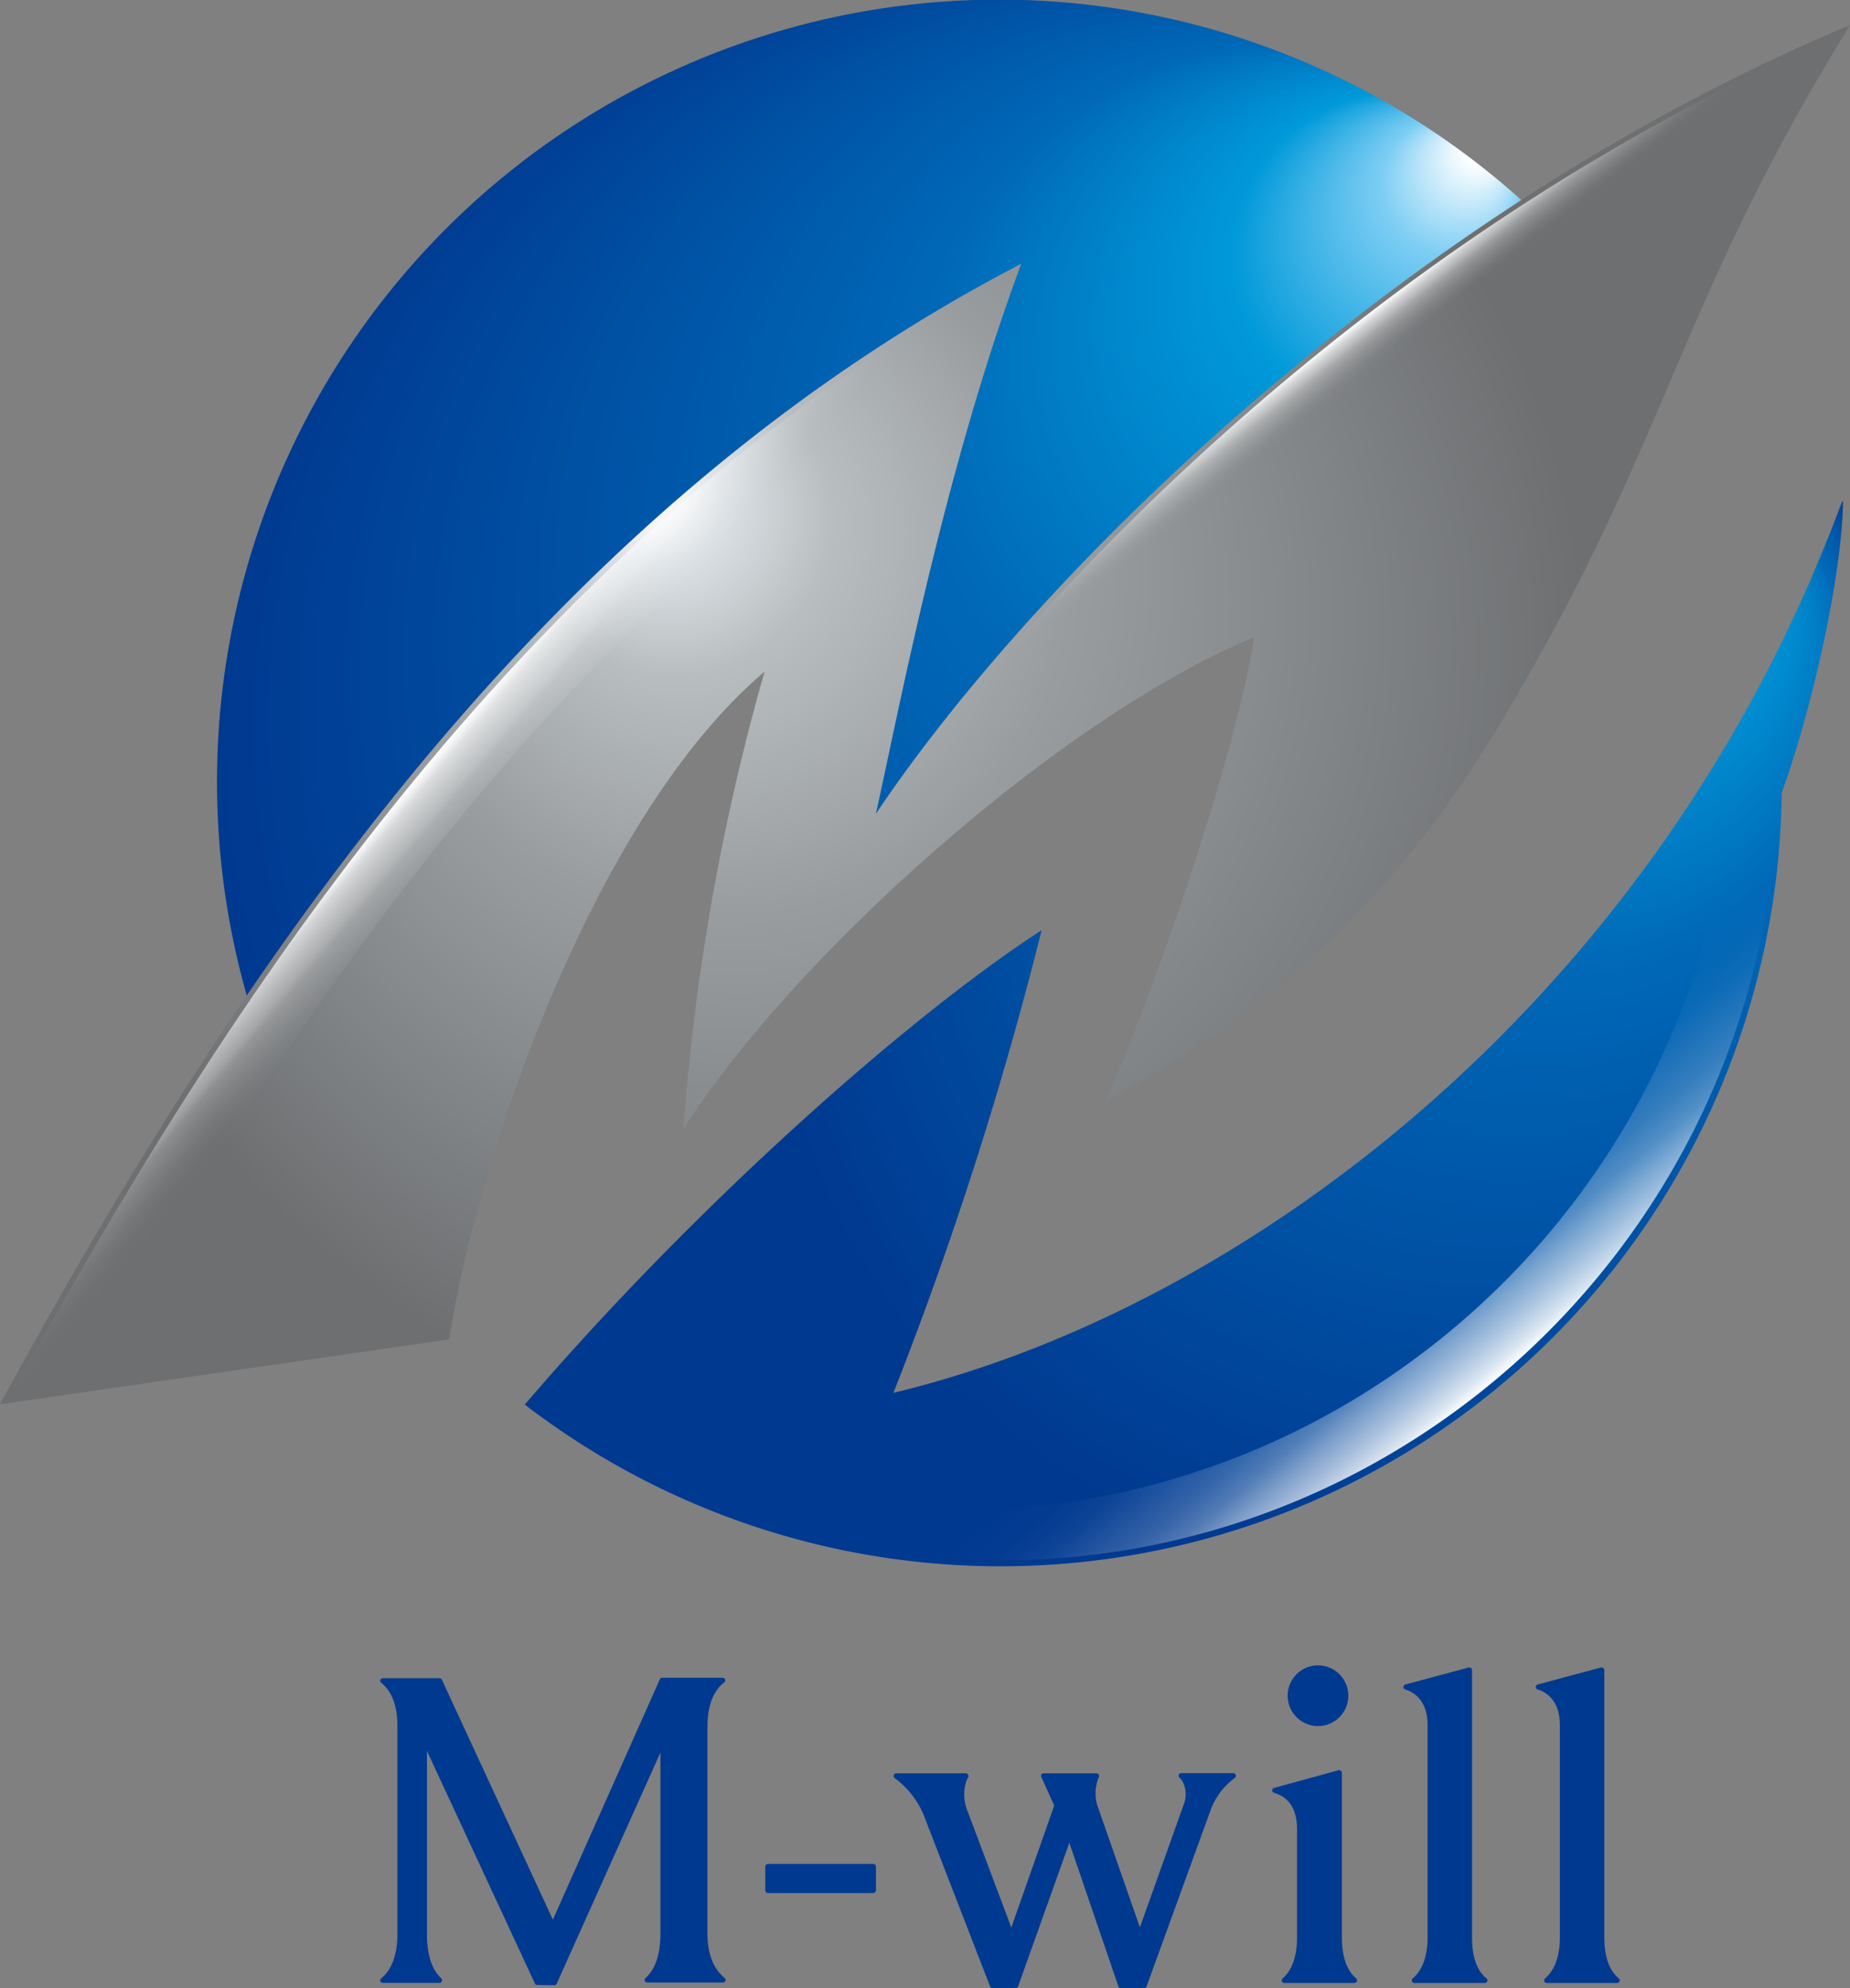
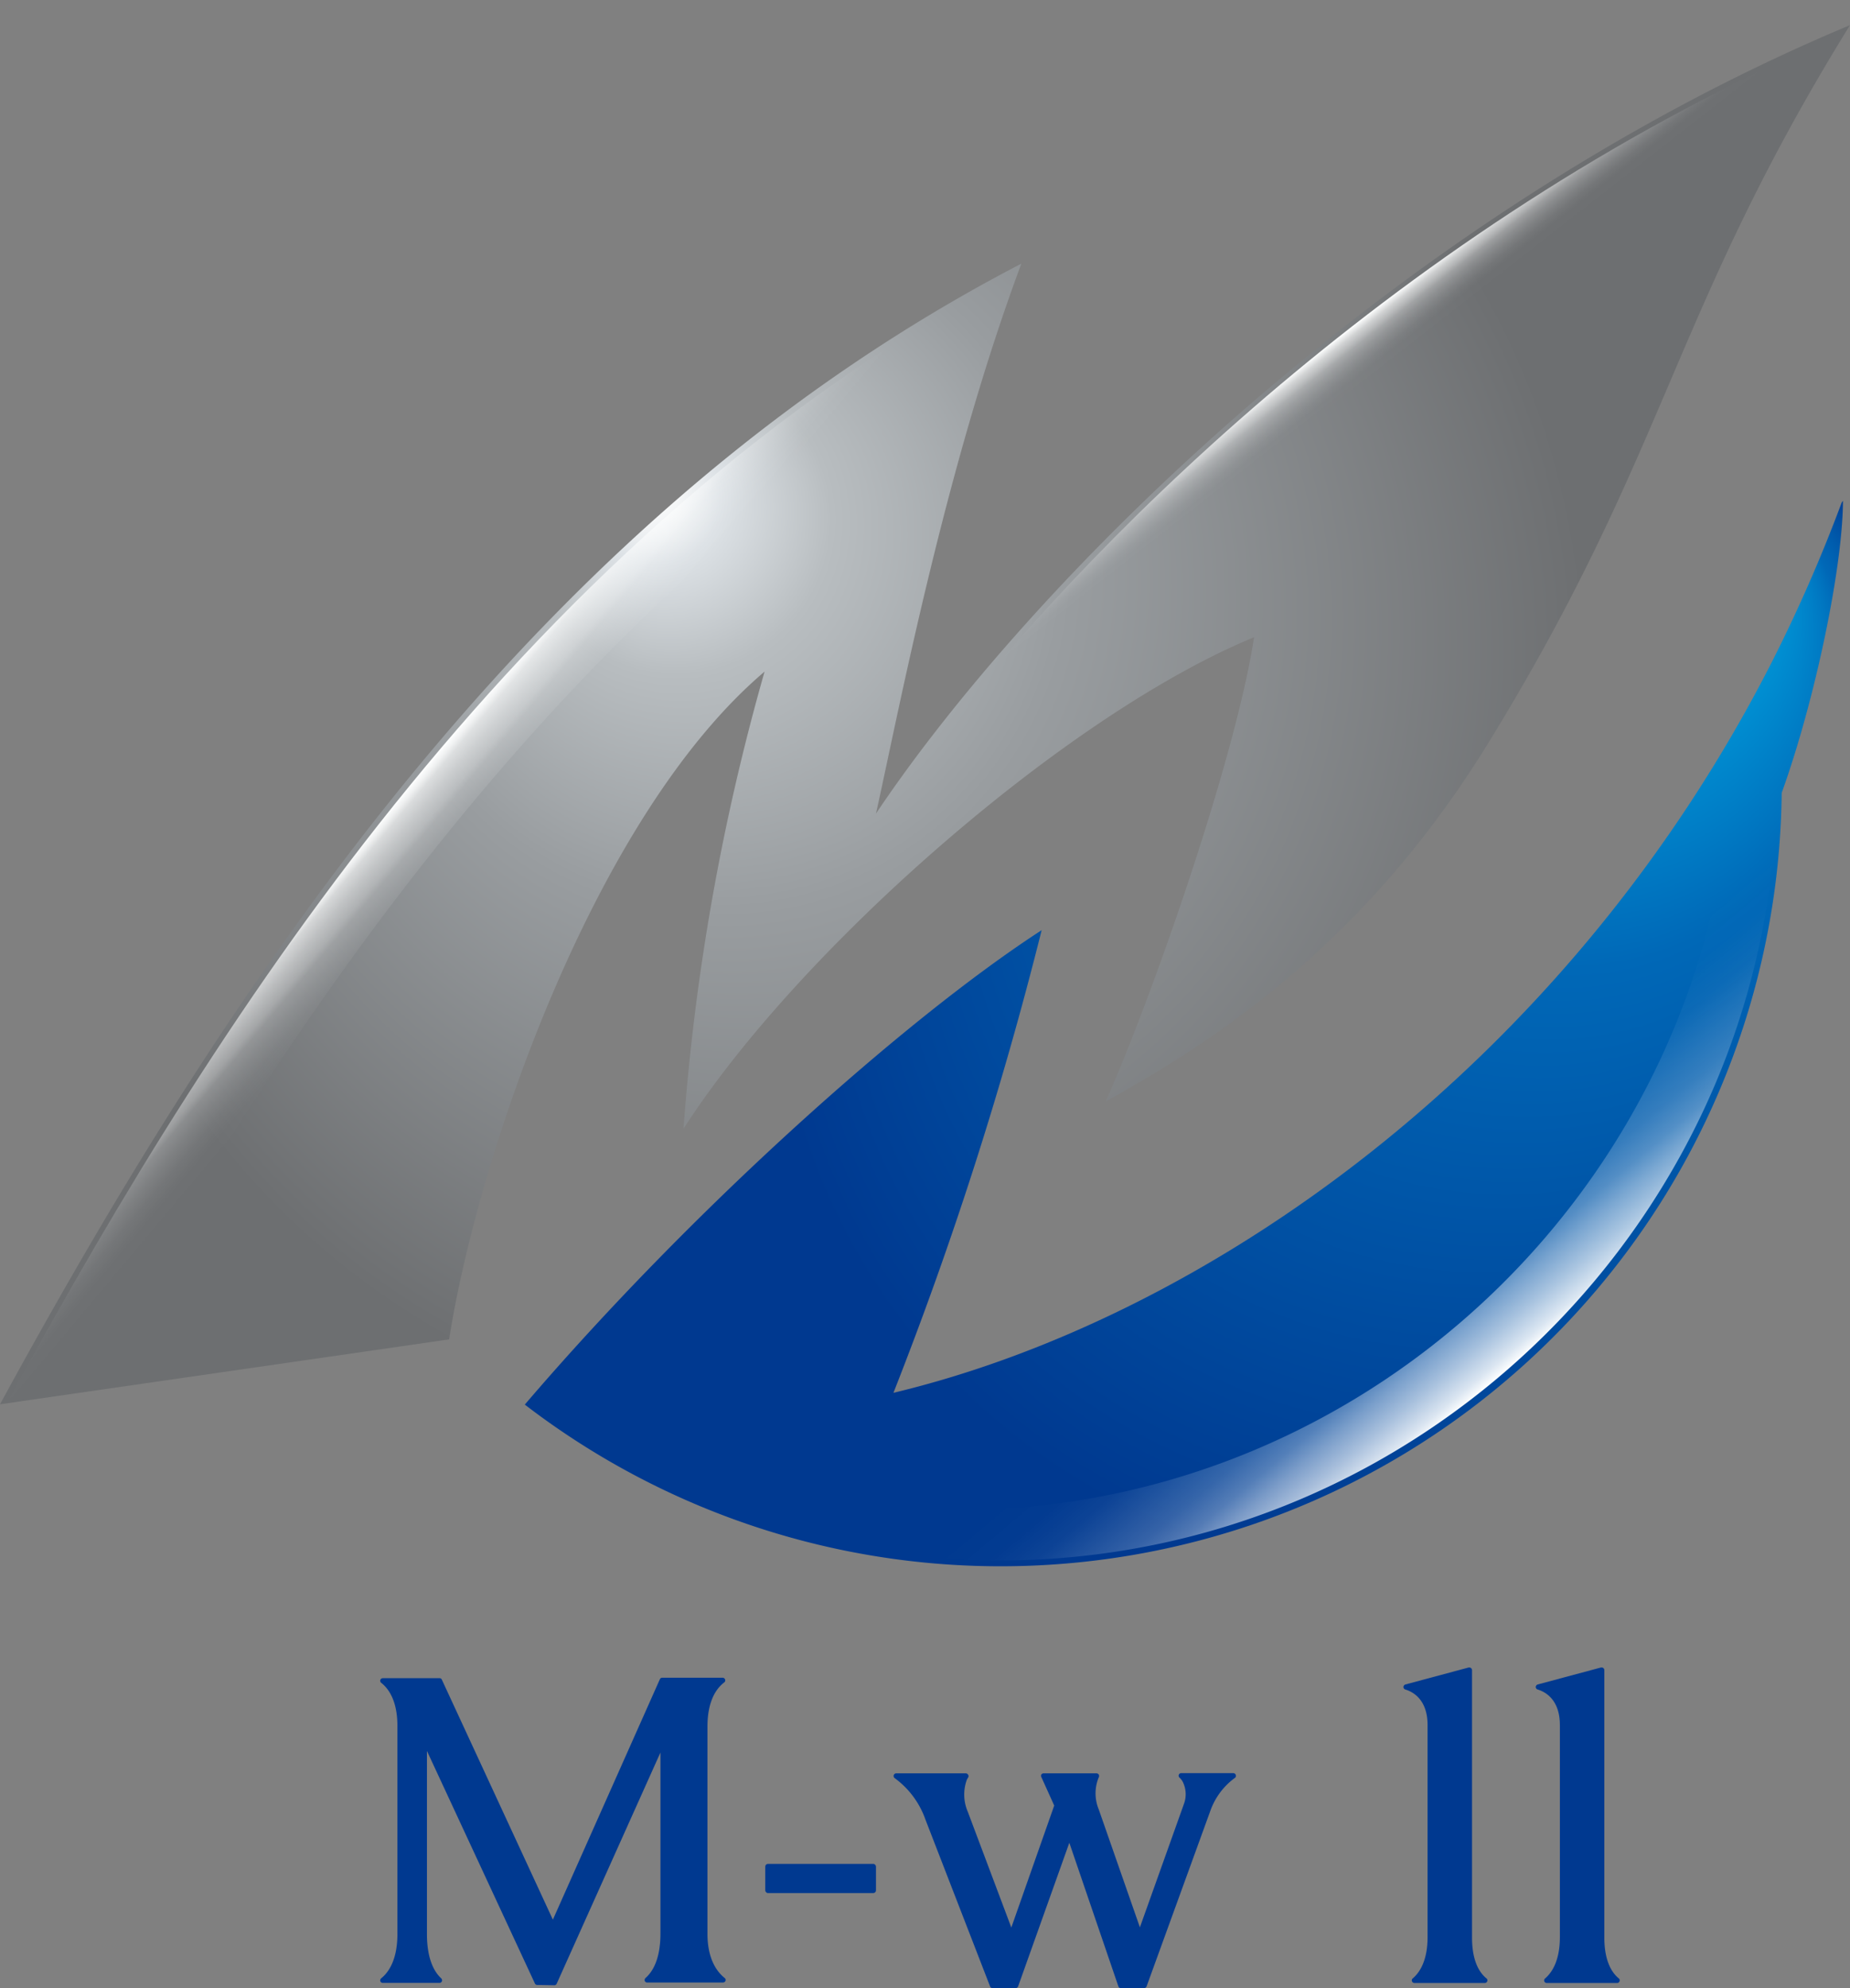
<svg xmlns="http://www.w3.org/2000/svg" xmlns:xlink="http://www.w3.org/1999/xlink" viewBox="0 0 188.49 202.45">
  <rect x="0" y="0" width="188.49" height="202.45" fill="#808080" stroke="none" />
  <defs>
    <style>.cls-1{fill:#003990;}.cls-2{fill:url(#名称未設定グラデーション_3);}.cls-3{fill:url(#linear-gradient);}.cls-4{fill:url(#linear-gradient-2);}.cls-5{fill:url(#radial-gradient);}.cls-6{fill:url(#linear-gradient-3);}.cls-7{fill:url(#radial-gradient-2);}</style>
    <radialGradient id="名称未設定グラデーション_3" cx="84.71" cy="69.34" fx="65.197" fy="49.047" r="83.24" gradientUnits="userSpaceOnUse">
      <stop offset="0.02" stop-color="#fff" />
      <stop offset="0.08" stop-color="#dde2e6" />
      <stop offset="0.19" stop-color="#b8bdc0" />
      <stop offset="0.42" stop-color="#999da0" />
      <stop offset="0.94" stop-color="#6d6f71" />
    </radialGradient>
    <linearGradient id="linear-gradient" x1="90.79" y1="117.67" x2="43.44" y2="77.94" gradientUnits="userSpaceOnUse">
      <stop offset="0.85" stop-color="#feffff" stop-opacity="0" />
      <stop offset="0.87" stop-color="#feffff" stop-opacity="0.01" />
      <stop offset="0.89" stop-color="#feffff" stop-opacity="0.05" />
      <stop offset="0.91" stop-color="#feffff" stop-opacity="0.12" />
      <stop offset="0.93" stop-color="#feffff" stop-opacity="0.21" />
      <stop offset="0.94" stop-color="#feffff" stop-opacity="0.33" />
      <stop offset="0.96" stop-color="#feffff" stop-opacity="0.48" />
      <stop offset="0.98" stop-color="#feffff" stop-opacity="0.66" />
      <stop offset="0.99" stop-color="#feffff" stop-opacity="0.86" />
      <stop offset="1" stop-color="#feffff" />
    </linearGradient>
    <linearGradient id="linear-gradient-2" x1="143.1" y1="48.59" x2="133.63" y2="36.46" gradientUnits="userSpaceOnUse">
      <stop offset="0.66" stop-color="#feffff" stop-opacity="0" />
      <stop offset="0.72" stop-color="#feffff" stop-opacity="0.01" />
      <stop offset="0.76" stop-color="#feffff" stop-opacity="0.05" />
      <stop offset="0.8" stop-color="#feffff" stop-opacity="0.12" />
      <stop offset="0.84" stop-color="#feffff" stop-opacity="0.21" />
      <stop offset="0.88" stop-color="#feffff" stop-opacity="0.33" />
      <stop offset="0.91" stop-color="#feffff" stop-opacity="0.48" />
      <stop offset="0.95" stop-color="#feffff" stop-opacity="0.66" />
      <stop offset="0.98" stop-color="#feffff" stop-opacity="0.86" />
      <stop offset="1" stop-color="#feffff" />
    </linearGradient>
    <radialGradient id="radial-gradient" cx="140.73" cy="99.13" fx="173.697" fy="48.688" r="68.47" gradientUnits="userSpaceOnUse">
      <stop offset="0.02" stop-color="#fff" />
      <stop offset="0.08" stop-color="#7ecef4" />
      <stop offset="0.19" stop-color="#0099d9" />
      <stop offset="0.42" stop-color="#0068b7" />
      <stop offset="0.94" stop-color="#003990" />
    </radialGradient>
    <linearGradient id="linear-gradient-3" x1="106.62" y1="98.6" x2="146.17" y2="145.73" gradientUnits="userSpaceOnUse">
      <stop offset="0.63" stop-color="#feffff" stop-opacity="0" />
      <stop offset="0.69" stop-color="#feffff" stop-opacity="0.01" />
      <stop offset="0.74" stop-color="#feffff" stop-opacity="0.05" />
      <stop offset="0.78" stop-color="#feffff" stop-opacity="0.12" />
      <stop offset="0.83" stop-color="#feffff" stop-opacity="0.21" />
      <stop offset="0.87" stop-color="#feffff" stop-opacity="0.33" />
      <stop offset="0.9" stop-color="#feffff" stop-opacity="0.48" />
      <stop offset="0.94" stop-color="#feffff" stop-opacity="0.66" />
      <stop offset="0.98" stop-color="#feffff" stop-opacity="0.86" />
      <stop offset="1" stop-color="#feffff" />
    </linearGradient>
    <radialGradient id="radial-gradient-2" cx="101.86" cy="79.73" fx="151.962" fy="13.568" r="88.14" xlink:href="#radial-gradient" />
  </defs>
  <g id="レイヤー_2" data-name="レイヤー 2">
    <g id="logo">
      <path class="cls-1" d="M54.74,202.13a.26.26,0,0,1-.24-.15l-11-23.68v18.64c0,2.63.79,3.91,1.46,4.52a.28.28,0,0,1,.06.3.26.26,0,0,1-.25.16H39a.27.27,0,0,1-.25-.17.28.28,0,0,1,.09-.3c.75-.6,1.65-1.87,1.65-4.51V175.75c0-2.57-.9-3.8-1.65-4.39a.27.27,0,0,1-.09-.29.27.27,0,0,1,.25-.18h5.83A.27.27,0,0,1,45,171l11.33,24.48L67.23,171a.27.27,0,0,1,.24-.16h6.16a.27.27,0,0,1,.25.19.26.26,0,0,1-.09.29c-.78.59-1.71,1.85-1.71,4.51v21.07c0,2.64,1,3.91,1.74,4.51a.24.24,0,0,1,.1.29.27.27,0,0,1-.25.18H65.94a.26.26,0,0,1-.25-.17.29.29,0,0,1,.08-.29c.69-.6,1.52-1.87,1.52-4.52V178.46L56.72,202a.26.26,0,0,1-.25.16Z" />
-       <path class="cls-1" d="M130.85,201.93a.27.27,0,0,1-.17-.47c.67-.56,1.47-1.75,1.47-4.2v-11c0-2.51-1.27-3.39-2.33-3.69a.27.27,0,0,1-.2-.26.26.26,0,0,1,.2-.25l6.56-1.8h.08a.27.27,0,0,1,.26.27V197.3c0,2.42.79,3.6,1.45,4.16a.25.25,0,0,1,.08.29.27.27,0,0,1-.25.18Zm3.26-26.17a3.09,3.09,0,0,1,0-6.17,3.09,3.09,0,1,1,0,6.17Z" />
      <path class="cls-1" d="M157.59,201.93a.27.27,0,0,1-.25-.18.27.27,0,0,1,.09-.29c.68-.58,1.5-1.79,1.5-4.2V175.67c0-2.55-1.42-3.37-2.27-3.63a.27.27,0,0,1-.19-.26.29.29,0,0,1,.2-.25l6.45-1.73h.08a.25.25,0,0,1,.16.06.27.27,0,0,1,.1.21V197.3c0,2.45.8,3.61,1.47,4.16a.25.25,0,0,1,.08.29.26.26,0,0,1-.25.18Z" />
      <path class="cls-1" d="M144.11,201.93a.27.27,0,0,1-.25-.18.25.25,0,0,1,.08-.29c.69-.58,1.51-1.79,1.51-4.2V175.67c0-2.55-1.42-3.37-2.27-3.63a.27.27,0,0,1-.19-.26.29.29,0,0,1,.2-.25l6.45-1.73h.07a.23.23,0,0,1,.16.06.25.25,0,0,1,.11.21V197.3c0,2.45.79,3.61,1.47,4.16a.25.25,0,0,1,.08.29.27.27,0,0,1-.25.18Z" />
      <path class="cls-1" d="M114.2,202.45a.25.25,0,0,1-.25-.17l-5-14.63-5.22,14.63a.27.27,0,0,1-.25.17h-2.35a.25.25,0,0,1-.25-.16l-6.59-17a8.83,8.83,0,0,0-3.13-4.22.27.27,0,0,1,.14-.49H98.4a.27.27,0,0,1,.24.15.24.24,0,0,1,0,.27l-.12.2a4.4,4.4,0,0,0,.08,3.28l4.44,11.8,4.37-12.42-1.31-2.9a.27.27,0,0,1,0-.26.27.27,0,0,1,.22-.12h5.4a.28.28,0,0,1,.23.13.29.29,0,0,1,0,.27,4.26,4.26,0,0,0,0,3.28l4.19,12,4.51-12.63a2.83,2.83,0,0,0-.17-2.24,1.74,1.74,0,0,0-.3-.37.26.26,0,0,1,.18-.46h5.3a.26.26,0,0,1,.25.19.25.25,0,0,1-.1.3,7.07,7.07,0,0,0-2.5,3.37l-6.49,17.86a.27.27,0,0,1-.25.17Z" />
      <rect class="cls-1" x="77.97" y="189.8" width="11.28" height="2.97" rx="0.27" />
      <path class="cls-2" d="M0,143C25.07,97,56.31,51.6,104.06,26.85c-7.86,21.09-12.54,45.83-14.81,56,15.39-23,52.45-60.75,99.24-80.29C170.26,32,170,45.86,151.54,75.82c-12,19.44-26.6,29.59-38.89,36.34,4.56-10.14,13.26-34.95,15.12-47.27-19.17,7.89-46.42,31.83-58.13,50.05A231,231,0,0,1,77.9,68.39c-17.39,14.74-29.23,49.4-32.14,68Z" />
      <path class="cls-3" d="M100.4,35.88c.85-2.66,1.74-5.32,2.69-7.92C53.93,54,22.73,102.53,1,142.33l7.41-1.07C28.84,104.5,57.39,61.57,100.4,35.88Z" />
      <path class="cls-4" d="M93.5,86.39l.79.33.58-.51c12.64-18.62,44.07-53.16,87.65-74.52,1.43-2.56,2.94-5.2,4.64-8C144.71,21.84,112.52,53.41,96.1,74.37c-.51,2.32-1,4.53-1.4,6.47C94.24,83,93.85,84.85,93.5,86.39Z" />
      <path class="cls-5" d="M187.77,51s-.08.1-.13.18a157.51,157.51,0,0,1-7.11,16.23c-21,41.19-57.77,66.83-89.5,74.42a380.46,380.46,0,0,0,15.1-47.11c-13.89,9-35.73,28.53-52.66,48.31A79.59,79.59,0,0,0,181.53,80.74C185,71.11,187.77,57.54,187.77,51Z" />
      <path class="cls-6" d="M176.6,75.65c-.71,43.18-36.15,78.13-79.17,78.13A78.23,78.23,0,0,1,55.38,141.6l-1.14,1.3a78.42,78.42,0,0,0,47.62,16c43.09,0,78.6-35.08,79.17-78.36Z" />
-       <path class="cls-7" d="M104.06,26.85c-7.86,21.09-12.54,45.83-14.81,56C100.74,65.67,124.33,40.27,155,20.37a79.65,79.65,0,0,0-129.86,81C45.83,71.06,71,44,104.06,26.85Z" />
    </g>
  </g>
</svg>